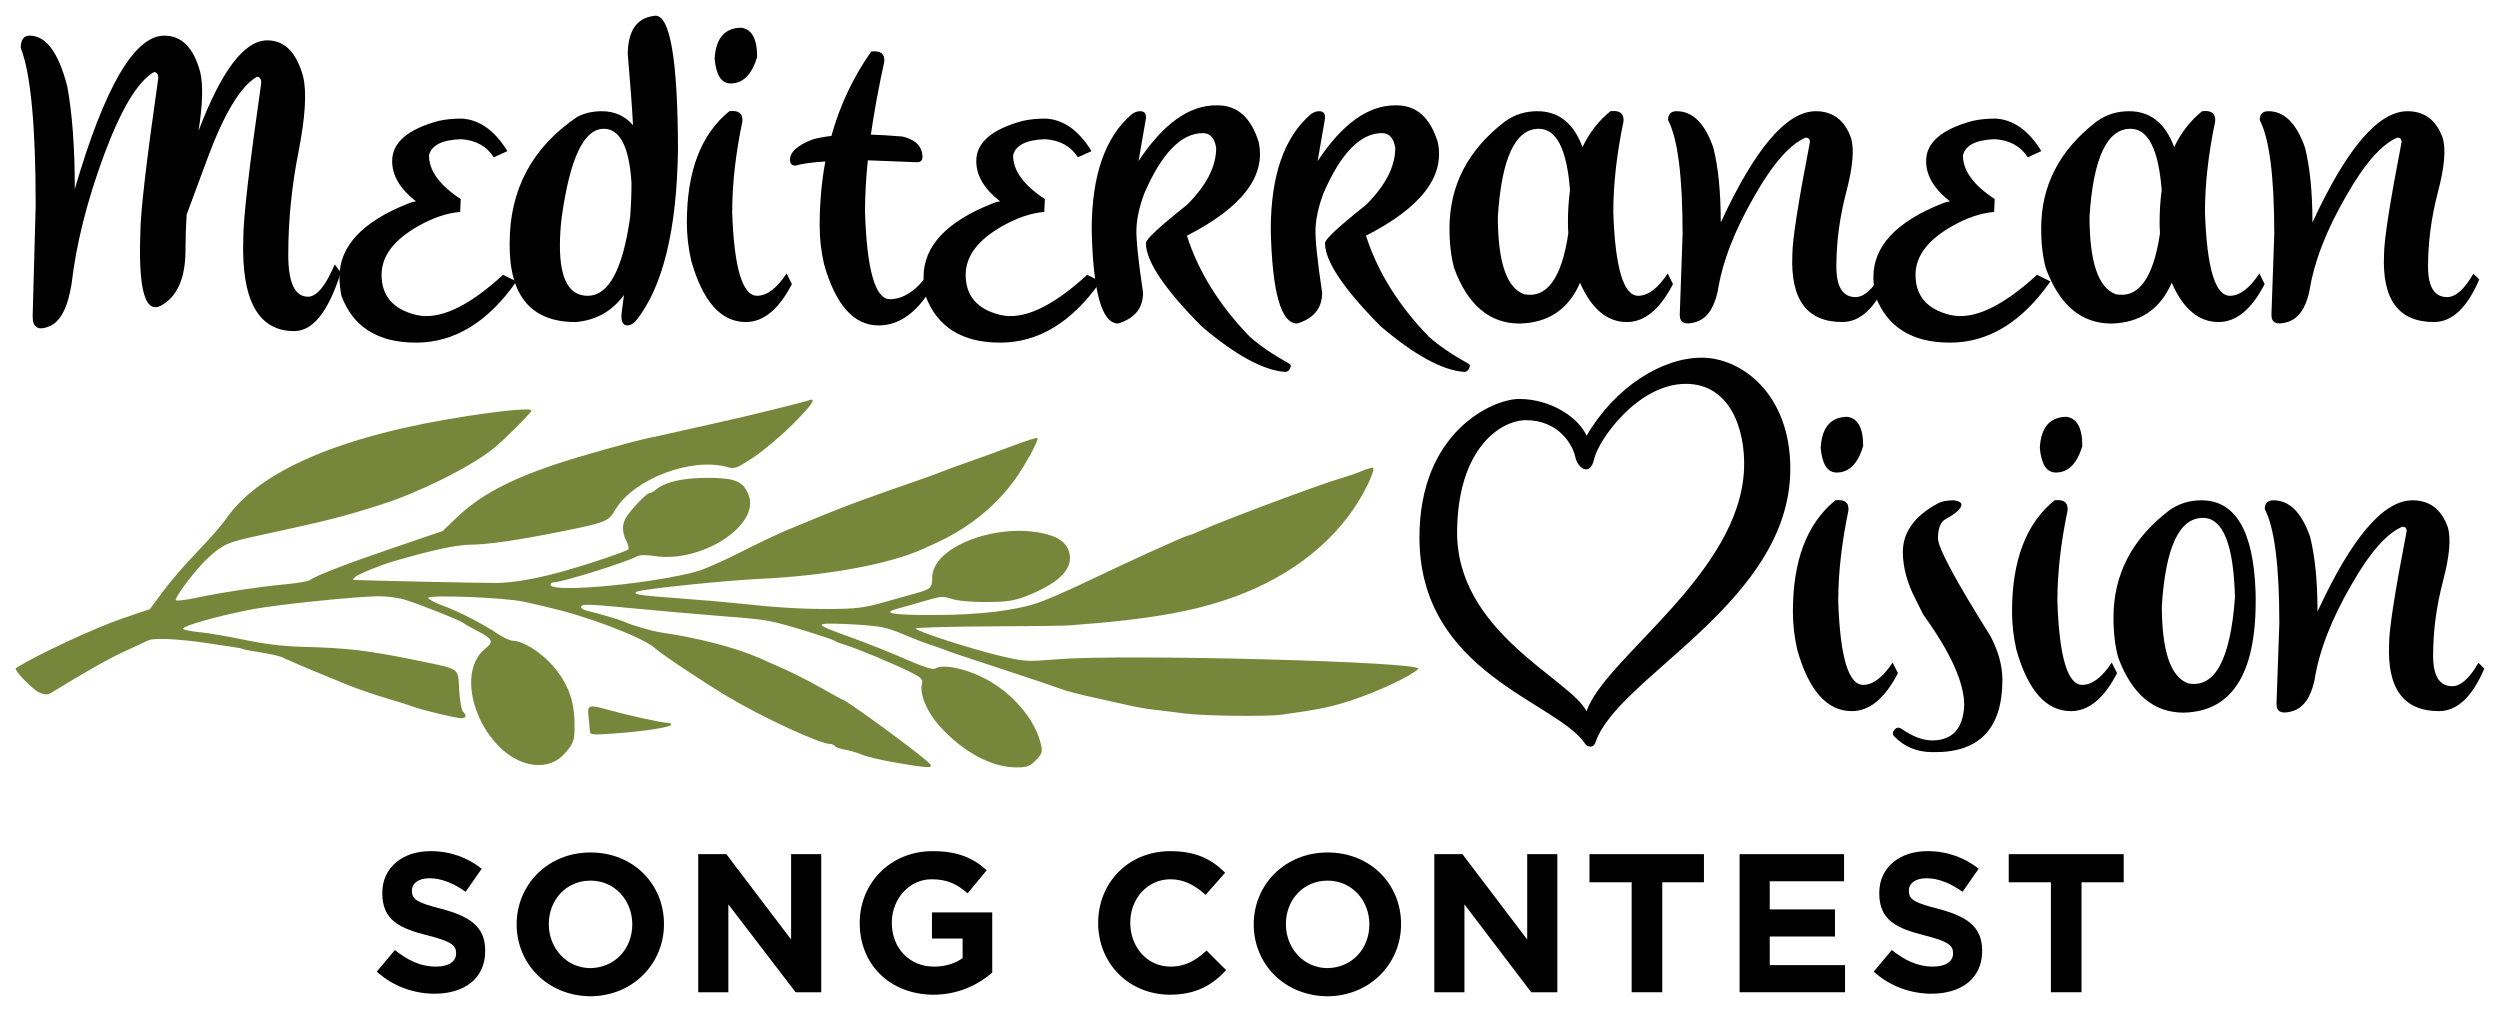
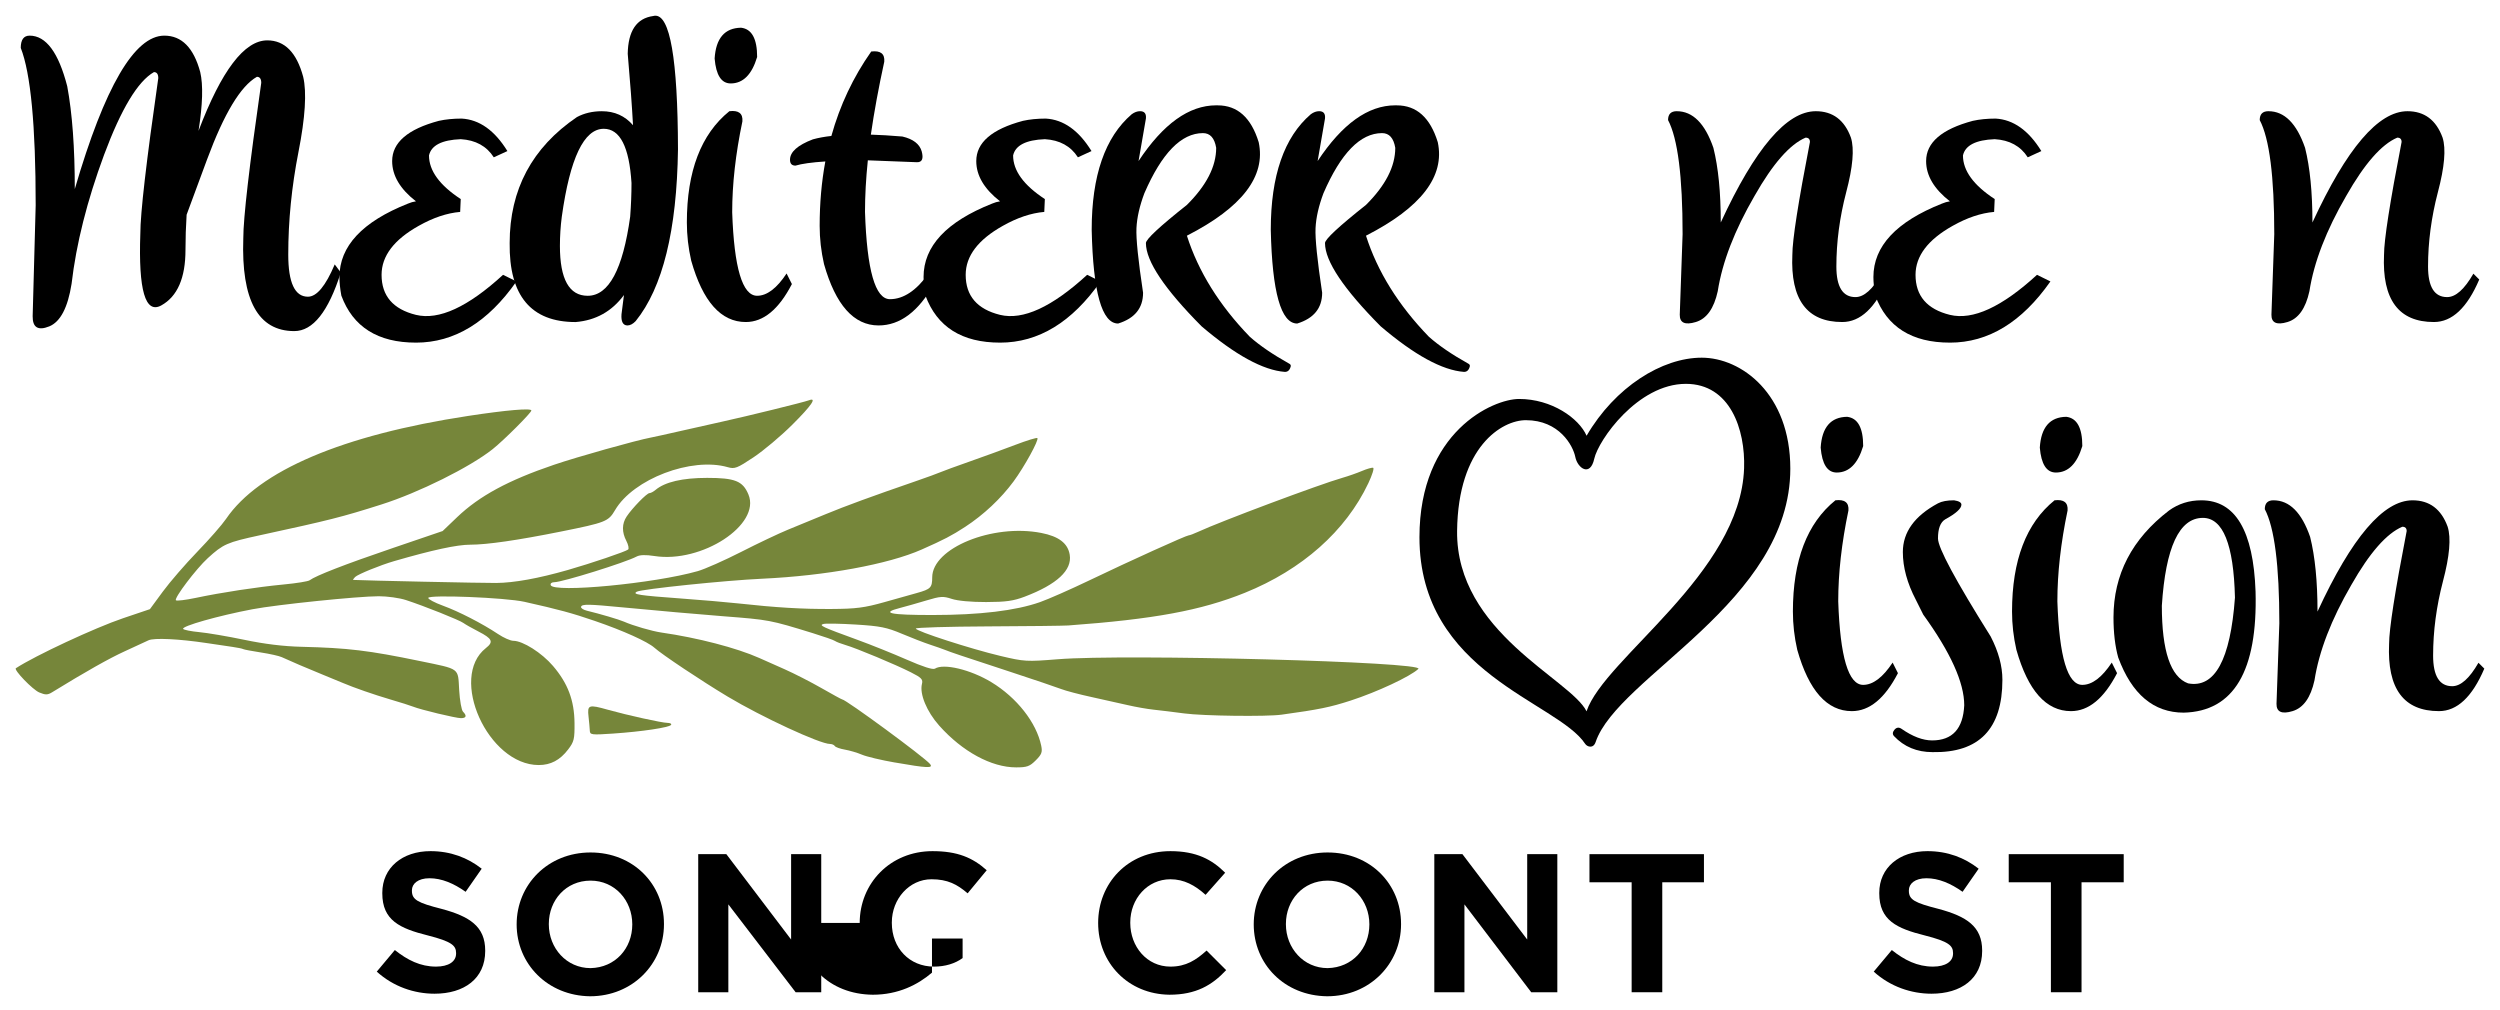
<svg xmlns="http://www.w3.org/2000/svg" xmlns:ns1="http://www.inkscape.org/namespaces/inkscape" xmlns:ns2="http://sodipodi.sourceforge.net/DTD/sodipodi-0.dtd" xmlns:ns3="http://www.openswatchbook.org/uri/2009/osb" width="1593.903" height="644.197" viewBox="0 0 421.72 170.444" version="1.1" id="svg8" ns1:version="0.92.3 (2405546, 2018-03-11)" ns2:docname="MSC new logo.svg">
  <defs id="defs2">
    <linearGradient id="linearGradient2422" ns3:paint="solid">
      <stop style="stop-color:#d4ffb8;stop-opacity:1;" offset="0" id="stop2420" />
    </linearGradient>
    <ns1:path-effect effect="spiro" id="path-effect4161" is_visible="true" />
  </defs>
  <ns2:namedview id="base" pagecolor="#ffffff" bordercolor="#666666" borderopacity="1.0" ns1:pageopacity="0.0" ns1:pageshadow="2" ns1:zoom="0.5" ns1:cx="727.85747" ns1:cy="536.39284" ns1:document-units="px" ns1:current-layer="layer1" showgrid="false" ns1:snap-text-baseline="true" fit-margin-top="10" fit-margin-left="10" fit-margin-right="10" fit-margin-bottom="10" showguides="false" ns1:window-width="1920" ns1:window-height="1001" ns1:window-x="-9" ns1:window-y="-9" ns1:window-maximized="1" units="px" ns1:snap-bbox="false" ns1:object-paths="false" ns1:snap-nodes="true" ns1:object-nodes="false" ns1:snap-global="true" ns1:snap-others="false" />
  <g ns1:label="Layer 1" ns1:groupmode="layer" id="layer1" transform="translate(386.995,-165.897)">
    <flowRoot xml:space="preserve" id="flowRoot43" style="font-style:normal;font-variant:normal;font-weight:normal;font-stretch:normal;font-size:96px;line-height:1.25;font-family:'Colonna MT';-inkscape-font-specification:'Colonna MT, Normal';font-variant-ligatures:normal;font-variant-caps:normal;font-variant-numeric:normal;font-feature-settings:normal;text-align:start;letter-spacing:0px;word-spacing:0px;writing-mode:lr-tb;text-anchor:start;fill:#000000;fill-opacity:1;stroke:none" transform="matrix(0.265,0,0,0.265,-311.849,-21.993)">
      <flowRegion id="flowRegion45" style="font-style:normal;font-variant:normal;font-weight:normal;font-stretch:normal;font-size:96px;font-family:'Colonna MT';-inkscape-font-specification:'Colonna MT, Normal';font-variant-ligatures:normal;font-variant-caps:normal;font-variant-numeric:normal;font-feature-settings:normal;text-align:start;writing-mode:lr-tb;text-anchor:start">
        <rect id="rect47" width="547.503" height="86.873" x="248.498" y="302.447" style="font-style:normal;font-variant:normal;font-weight:normal;font-stretch:normal;font-size:96px;font-family:'Colonna MT';-inkscape-font-specification:'Colonna MT, Normal';font-variant-ligatures:normal;font-variant-caps:normal;font-variant-numeric:normal;font-feature-settings:normal;text-align:start;writing-mode:lr-tb;text-anchor:start" />
      </flowRegion>
      <flowPara id="flowPara55">Song Contest</flowPara>
    </flowRoot>
    <flowRoot xml:space="preserve" id="flowRoot57" style="font-style:normal;font-weight:normal;font-size:40px;line-height:1.25;font-family:sans-serif;letter-spacing:0px;word-spacing:0px;fill:#000000;fill-opacity:1;stroke:none" transform="matrix(0.265,0,0,0.265,-311.849,-21.993)">
      <flowRegion id="flowRegion59">
        <rect id="rect61" width="56.786" height="57.857" x="388.214" y="348.786" />
      </flowRegion>
      <flowPara id="flowPara63" />
    </flowRoot>
    <g id="g2065">
      <g style="fill:#000000;fill-opacity:1" transform="translate(0,1.679)" id="g1357">
        <path id="XMLID_29_" d="m -323.438,328.12 3.049,-3.641 c 2.117,1.694 4.319,2.795 6.944,2.795 2.117,0 3.387,-0.846 3.387,-2.202 v -0.085 c 0,-1.27 -0.762,-1.948 -4.742,-2.964 -4.742,-1.186 -7.706,-2.54 -7.706,-7.113 v -0.085 c 0,-4.234 3.387,-7.029 8.129,-7.029 3.387,0 6.266,1.101 8.638,2.964 l -2.71,3.895 c -2.032,-1.44 -4.065,-2.286 -6.097,-2.286 -1.948,0 -2.964,0.931 -2.964,2.032 v 0.085 c 0,1.524 1.016,2.032 4.996,3.049 4.742,1.27 7.367,2.964 7.367,7.028 v 0.085 c 0,4.657 -3.557,7.198 -8.553,7.198 -3.387,0 -6.944,-1.186 -9.738,-3.726" ns1:connector-curvature="0" style="fill:#000000;fill-opacity:1;stroke-width:2.5" />
        <path ns1:connector-curvature="0" style="fill:#000000;fill-opacity:1;stroke-width:9.447" d="m 375.92,537.312 c -27.205,0 -47.049,20.483 -47.049,45.768 v 0.002 c 0,25.285 19.844,45.446 46.729,45.768 27.205,0 47.047,-20.803 47.047,-45.768 v -0.322 c 0,-25.285 -19.522,-45.447 -46.727,-45.447 z m 0,17.924 c 15.363,0 26.564,12.484 26.564,27.846 v 0.002 c 0,15.363 -10.882,27.522 -26.564,27.844 -15.363,0 -26.564,-12.8 -26.564,-27.844 v -0.322 c 0,-15.043 10.882,-27.525 26.564,-27.525 z" transform="matrix(0.265,0,0,0.265,-386.995,165.632)" id="path1234" />
        <polygon style="fill:#000000;fill-opacity:1" id="XMLID_26_" points="152.6,468.3 152.6,485.8 146.6,485.8 146.6,458.3 152.2,458.3 165.1,475.3 165.1,458.3 171.1,458.3 171.1,485.8 166,485.8 " transform="matrix(0.847,0,0,0.847,-393.384,-79.875)" />
-         <path id="XMLID_25_" d="m -241.974,319.906 v 0 c 0,-6.69 5.166,-12.109 12.279,-12.109 4.234,0 6.774,1.101 9.146,3.218 l -3.218,3.895 c -1.778,-1.524 -3.387,-2.371 -6.097,-2.371 -3.726,0 -6.69,3.303 -6.69,7.283 v 0.085 c 0,4.234 2.964,7.367 7.113,7.367 1.863,0 3.557,-0.508 4.827,-1.44 v -3.302 h -5.166 v -4.404 h 10.162 v 10.162 c -2.371,2.032 -5.674,3.726 -9.992,3.726 -7.367,-0.085 -12.363,-5.165 -12.363,-12.109" ns1:connector-curvature="0" style="fill:#000000;fill-opacity:1;stroke-width:2.5" />
+         <path id="XMLID_25_" d="m -241.974,319.906 v 0 c 0,-6.69 5.166,-12.109 12.279,-12.109 4.234,0 6.774,1.101 9.146,3.218 l -3.218,3.895 c -1.778,-1.524 -3.387,-2.371 -6.097,-2.371 -3.726,0 -6.69,3.303 -6.69,7.283 v 0.085 c 0,4.234 2.964,7.367 7.113,7.367 1.863,0 3.557,-0.508 4.827,-1.44 v -3.302 h -5.166 v -4.404 v 10.162 c -2.371,2.032 -5.674,3.726 -9.992,3.726 -7.367,-0.085 -12.363,-5.165 -12.363,-12.109" ns1:connector-curvature="0" style="fill:#000000;fill-opacity:1;stroke-width:2.5" />
        <path id="XMLID_24_" d="m -201.75,319.906 v 0 c 0,-6.69 4.996,-12.109 12.194,-12.109 4.403,0 7.029,1.44 9.23,3.641 l -3.303,3.726 c -1.778,-1.609 -3.641,-2.625 -5.928,-2.625 -3.895,0 -6.775,3.303 -6.775,7.283 v 0.085 c 0,3.98 2.795,7.367 6.775,7.367 2.625,0 4.319,-1.101 6.097,-2.71 l 3.303,3.303 c -2.371,2.54 -5.081,4.149 -9.569,4.149 -6.944,-0.085 -12.025,-5.335 -12.025,-12.109" ns1:connector-curvature="0" style="fill:#000000;fill-opacity:1;stroke-width:2.5" />
        <path ns1:connector-curvature="0" style="fill:#000000;fill-opacity:1;stroke-width:9.447" d="m 845.121,537.312 c -27.205,0 -47.049,20.483 -47.049,45.768 v 0.002 c 0,25.285 19.524,45.446 46.729,45.768 27.204,0 47.047,-20.803 47.047,-45.768 v -0.322 c 0,-25.285 -19.522,-45.447 -46.727,-45.447 z m 0,17.924 c 15.362,0 26.564,12.484 26.564,27.846 v 0.002 c 0,15.363 -10.882,27.522 -26.564,27.844 -15.363,0 -26.564,-12.8 -26.564,-27.844 v -0.322 c 0,-15.043 10.881,-27.525 26.564,-27.525 z" transform="matrix(0.265,0,0,0.265,-386.995,165.632)" id="path1229" />
        <polygon style="fill:#000000;fill-opacity:1" id="XMLID_21_" points="299.2,468.3 299.2,485.8 293.2,485.8 293.2,458.3 298.8,458.3 311.7,475.3 311.7,458.3 317.7,458.3 317.7,485.8 312.5,485.8 " transform="matrix(0.847,0,0,0.847,-393.384,-79.875)" />
        <polygon style="fill:#000000;fill-opacity:1" id="XMLID_20_" points="324.1,463.9 324.1,458.3 346.9,458.3 346.9,463.9 338.6,463.9 338.6,485.8 332.5,485.8 332.5,463.9 " transform="matrix(0.847,0,0,0.847,-393.384,-79.875)" />
-         <polygon style="fill:#000000;fill-opacity:1" id="XMLID_19_" points="374.8,458.3 374.8,463.7 360,463.7 360,469.3 373,469.3 373,474.7 360,474.7 360,480.4 375,480.4 375,485.8 354,485.8 354,458.3 " transform="matrix(0.847,0,0,0.847,-393.384,-79.875)" />
        <path id="XMLID_18_" d="m -70.918,328.12 3.049,-3.641 c 2.117,1.694 4.319,2.795 6.944,2.795 2.117,0 3.387,-0.846 3.387,-2.202 v -0.085 c 0,-1.27 -0.762,-1.948 -4.742,-2.964 -4.742,-1.186 -7.706,-2.54 -7.706,-7.113 v -0.085 c 0,-4.234 3.387,-7.029 8.129,-7.029 3.387,0 6.266,1.101 8.637,2.964 l -2.71,3.895 c -2.032,-1.44 -4.065,-2.286 -6.097,-2.286 -1.948,0 -2.964,0.931 -2.964,2.032 v 0.085 c 0,1.524 1.016,2.032 4.996,3.049 4.742,1.27 7.367,2.964 7.367,7.028 v 0.085 c 0,4.657 -3.557,7.198 -8.553,7.198 -3.387,0 -6.944,-1.186 -9.738,-3.726" ns1:connector-curvature="0" style="fill:#000000;fill-opacity:1;stroke-width:2.5" />
        <polygon style="fill:#000000;fill-opacity:1" id="XMLID_17_" points="407.6,463.9 407.6,458.3 430.5,458.3 430.5,463.9 422.1,463.9 422.1,485.8 416,485.8 416,463.9 " transform="matrix(0.847,0,0,0.847,-393.384,-79.875)" />
      </g>
      <g transform="translate(4.587,208.913)" style="fill:#758539;fill-opacity:1" id="g6594">
        <path style="opacity:0.99;fill:#758539;fill-opacity:1;fill-rule:evenodd;stroke:#00f9ff;stroke-width:0;stroke-miterlimit:4;stroke-dasharray:none;stroke-dashoffset:0;stroke-opacity:1" d="m -240.649,85.607 c -2.284,-0.398 -4.775,-0.992 -5.536,-1.319 -0.761,-0.327 -2.053,-0.71 -2.871,-0.85 -0.818,-0.14 -1.585,-0.413 -1.704,-0.606 -0.119,-0.193 -0.487,-0.351 -0.818,-0.351 -1.692,0 -11.539,-4.561 -17.266,-7.997 -4.414,-2.648 -11.088,-7.099 -12.338,-8.228 -1.13,-1.02 -5.275,-2.888 -10.026,-4.518 -3.894,-1.336 -6.075,-1.928 -11.922,-3.238 -3.174,-0.711 -16.214,-1.234 -16.214,-0.651 0,0.221 1.109,0.806 2.463,1.3 2.703,0.986 6.674,3.029 9.321,4.795 0.935,0.624 2.089,1.135 2.565,1.135 1.605,0 4.807,2.029 6.701,4.247 2.51,2.939 3.589,5.806 3.626,9.632 0.026,2.701 -0.082,3.149 -1.074,4.449 -1.375,1.803 -2.938,2.631 -4.964,2.631 -8.548,0 -15.22,-14.77 -8.913,-19.731 1.335,-1.05 1.089,-1.592 -1.279,-2.807 -1.057,-0.542 -2.188,-1.184 -2.515,-1.426 -0.656,-0.487 -6.597,-2.858 -9.689,-3.867 -1.087,-0.355 -3.15,-0.645 -4.584,-0.644 -3.534,0.003 -17.17,1.407 -21.319,2.196 -5.769,1.097 -11.967,2.855 -11.684,3.314 0.105,0.169 1.332,0.414 2.728,0.545 1.396,0.13 4.827,0.716 7.625,1.301 3.4,0.711 6.595,1.101 9.635,1.173 7.771,0.187 11.338,0.616 19.97,2.405 6.84,1.417 6.386,1.083 6.605,4.868 0.102,1.766 0.393,3.418 0.646,3.671 0.686,0.686 0.558,1.093 -0.341,1.093 -0.874,0 -6.822,-1.43 -8.096,-1.947 -0.435,-0.176 -2.126,-0.712 -3.757,-1.189 -2.763,-0.809 -6.259,-2.024 -8.107,-2.816 -0.435,-0.187 -1.948,-0.81 -3.361,-1.386 -2.621,-1.068 -5.499,-2.298 -6.92,-2.957 -0.435,-0.202 -2.022,-0.556 -3.528,-0.788 -1.505,-0.231 -2.844,-0.487 -2.974,-0.567 -0.131,-0.081 -0.946,-0.249 -1.811,-0.373 -0.865,-0.124 -2.819,-0.414 -4.342,-0.643 -4.694,-0.707 -8.901,-0.906 -9.819,-0.465 -0.472,0.227 -2.282,1.063 -4.022,1.858 -2.628,1.201 -6.576,3.429 -12.22,6.897 -0.774,0.475 -1.119,0.482 -2.179,0.043 -1.108,-0.459 -4.354,-3.823 -3.946,-4.091 3.217,-2.11 13.354,-6.836 18.104,-8.441 l 4.504,-1.521 2.181,-2.966 c 1.2,-1.631 3.817,-4.656 5.817,-6.723 2,-2.066 4.181,-4.558 4.846,-5.536 5.54,-8.144 19.621,-14.135 40.827,-17.37 6.47,-0.987 10.677,-1.348 10.677,-0.917 0,0.383 -4.65,5.026 -6.525,6.516 -3.83,3.043 -12.457,7.334 -18.784,9.342 -6.703,2.127 -8.634,2.616 -20.496,5.19 -5.542,1.203 -6.174,1.481 -8.784,3.865 -1.965,1.795 -5.717,6.756 -5.371,7.101 0.137,0.137 1.627,-0.042 3.312,-0.397 4.406,-0.929 10.373,-1.839 14.882,-2.27 2.15,-0.205 4.107,-0.521 4.35,-0.702 1.055,-0.785 5.993,-2.702 13.922,-5.404 l 8.523,-2.905 2.444,-2.338 c 3.736,-3.574 8.625,-6.22 16.331,-8.838 3.965,-1.347 13.863,-4.128 16.365,-4.598 0.544,-0.102 2.768,-0.593 4.943,-1.092 2.175,-0.498 5.378,-1.217 7.118,-1.598 4.128,-0.903 13.756,-3.274 14.581,-3.591 1.435,-0.551 0.472,0.864 -2.816,4.137 -1.903,1.894 -4.837,4.359 -6.519,5.478 -2.786,1.853 -3.174,2.001 -4.347,1.665 -6.113,-1.753 -15.929,1.986 -19.009,7.241 -1.13,1.928 -1.563,2.099 -9.176,3.628 -7.28,1.462 -12.432,2.207 -15.254,2.207 -2.235,0 -6.317,0.881 -12.824,2.767 -2.351,0.681 -6.137,2.224 -6.603,2.689 -0.262,0.262 -0.395,0.48 -0.298,0.486 1.819,0.104 21.961,0.535 24.103,0.515 3.025,-0.027 7.11,-0.767 12.061,-2.184 3.966,-1.135 9.833,-3.125 10.194,-3.459 0.169,-0.156 0.037,-0.804 -0.294,-1.439 -0.782,-1.5 -0.767,-2.914 0.045,-4.132 0.958,-1.437 3.403,-3.944 3.846,-3.944 0.211,0 0.664,-0.237 1.007,-0.526 1.606,-1.354 4.556,-2.044 8.731,-2.044 4.694,0 6.011,0.53 6.96,2.802 2.128,5.094 -7.869,11.633 -15.868,10.378 -1.466,-0.23 -2.457,-0.2 -2.999,0.09 -1.87,1.001 -12.541,4.327 -13.882,4.327 -0.443,0 -0.702,0.211 -0.607,0.494 0.453,1.348 17.52,-0.278 24.813,-2.364 1.196,-0.342 4.488,-1.801 7.316,-3.242 2.827,-1.441 6.387,-3.13 7.909,-3.753 1.522,-0.623 4.37,-1.794 6.327,-2.603 3.384,-1.398 7.746,-2.996 15.225,-5.575 1.849,-0.638 3.717,-1.318 4.152,-1.513 0.435,-0.194 2.659,-1.007 4.943,-1.807 2.284,-0.799 5.74,-2.06 7.681,-2.802 1.941,-0.742 3.619,-1.258 3.73,-1.147 0.3,0.3 -2.183,4.822 -4.013,7.307 -2.136,2.9 -5.057,5.641 -8.189,7.684 -2.236,1.458 -3.577,2.157 -7.316,3.81 -5.645,2.496 -16.189,4.426 -26.891,4.922 -6.23,0.289 -20.336,1.747 -21.151,2.187 -0.842,0.454 0.3,0.63 7.508,1.156 3.371,0.246 7.642,0.613 9.491,0.815 6.509,0.713 10.925,0.978 15.818,0.948 4.164,-0.025 5.567,-0.205 8.898,-1.144 2.175,-0.613 4.666,-1.313 5.536,-1.555 2.308,-0.643 2.57,-0.911 2.57,-2.632 0,-4.942 10.183,-9.094 18.389,-7.498 2.967,0.577 4.495,1.748 4.809,3.685 0.422,2.601 -2.139,4.988 -7.577,7.06 -1.914,0.729 -3.175,0.906 -6.525,0.916 -2.491,0.007 -4.806,-0.205 -5.785,-0.53 -1.468,-0.487 -1.907,-0.459 -4.35,0.277 -1.494,0.45 -3.473,1.012 -4.397,1.249 -3.313,0.849 -1.743,1.191 5.463,1.191 7.981,0 14.062,-0.729 18.166,-2.179 1.414,-0.499 5.151,-2.147 8.305,-3.661 6.831,-3.28 16.38,-7.605 16.791,-7.605 0.161,0 0.853,-0.26 1.538,-0.578 3.805,-1.764 20.539,-8.027 24.38,-9.125 0.979,-0.28 2.463,-0.801 3.299,-1.158 0.836,-0.357 1.681,-0.595 1.878,-0.53 0.197,0.066 -0.17,1.236 -0.816,2.601 -3.814,8.064 -11.165,14.587 -20.841,18.492 -7.38,2.979 -15.351,4.452 -29.789,5.506 -0.761,0.056 -6.856,0.126 -13.544,0.157 -6.688,0.031 -12.16,0.195 -12.16,0.364 0,0.432 9.251,3.427 14.274,4.62 4.039,0.96 4.388,0.98 9.689,0.557 11.507,-0.918 62.065,0.437 60.808,1.63 -1.334,1.266 -6.923,3.881 -11.414,5.34 -3.463,1.125 -5.337,1.508 -11.666,2.381 -2.56,0.353 -13.219,0.217 -16.411,-0.21 -1.74,-0.233 -4.053,-0.516 -5.141,-0.63 -1.087,-0.114 -3.045,-0.457 -4.35,-0.762 -1.305,-0.305 -4.063,-0.921 -6.13,-1.369 -2.066,-0.448 -4.38,-1.058 -5.141,-1.355 -0.761,-0.297 -4.676,-1.62 -8.7,-2.941 -8.58,-2.815 -9.817,-3.231 -10.875,-3.654 -0.435,-0.174 -1.592,-0.579 -2.57,-0.901 -0.979,-0.322 -3.114,-1.148 -4.745,-1.836 -2.53,-1.068 -3.664,-1.295 -7.711,-1.543 -2.61,-0.16 -5.07,-0.208 -5.467,-0.107 -0.881,0.224 -0.31,0.493 5.665,2.667 2.284,0.831 6.048,2.344 8.366,3.362 2.726,1.198 4.401,1.732 4.745,1.514 1.467,-0.93 5.993,0.153 9.502,2.273 4.3,2.598 7.62,6.824 8.425,10.724 0.224,1.088 0.083,1.466 -0.922,2.472 -1.025,1.025 -1.477,1.187 -3.318,1.187 -4.157,0 -9.063,-2.665 -12.965,-7.043 -2.099,-2.355 -3.338,-5.34 -2.916,-7.023 0.197,-0.785 -0.058,-1.056 -1.857,-1.968 -2.605,-1.32 -9.192,-4.068 -11.037,-4.605 -0.761,-0.221 -1.562,-0.531 -1.78,-0.689 -0.217,-0.158 -1.908,-0.752 -3.757,-1.321 -7.229,-2.226 -7.326,-2.244 -15.027,-2.841 -4.019,-0.312 -11.605,-0.98 -16.807,-1.481 -6.07,-0.584 -7.092,-0.601 -7.237,-0.117 -0.066,0.217 0.379,0.515 0.989,0.661 2.151,0.517 5.468,1.495 6.249,1.844 1.497,0.668 4.748,1.614 6.327,1.84 6.072,0.871 12.68,2.589 16.489,4.287 0.718,0.32 2.641,1.175 4.272,1.898 1.631,0.724 4.448,2.165 6.26,3.203 1.812,1.038 3.366,1.887 3.455,1.887 0.614,0 13.856,9.733 14.816,10.889 0.629,0.758 -0.418,0.714 -5.944,-0.25 z" id="path6483" ns1:connector-curvature="0" />
        <path style="opacity:0.99;fill:#758539;fill-opacity:1;fill-rule:evenodd;stroke:#00f9ff;stroke-width:0;stroke-miterlimit:4;stroke-dasharray:none;stroke-dashoffset:0;stroke-opacity:1" d="m -292.088,80.254 c -0.017,-0.406 -0.115,-1.495 -0.218,-2.42 -0.217,-1.95 0.029,-2.036 3.241,-1.131 3.233,0.911 9.158,2.219 10.054,2.219 0.462,0 0.746,0.153 0.631,0.339 -0.273,0.441 -4.948,1.141 -9.822,1.471 -3.588,0.243 -3.858,0.21 -3.886,-0.478 z" id="path6485" ns1:connector-curvature="0" />
      </g>
      <path style="fill:#000000;fill-opacity:1;stroke-width:0.265" id="path6489-5" d="m -141.2,255.463 c 0.159,-14.232 7.566,-18.687 11.599,-18.687 5.633,0 7.959,4.3 8.34,6.204 0.38,1.902 2.512,3.424 3.197,0.303 0.686,-3.12 7.312,-12.636 15.457,-12.636 7.459,0 10.043,7.692 9.819,14.235 -0.61,17.811 -23.555,32.026 -26.576,41.002 -2.689,-5.436 -22.026,-13.295 -21.836,-30.422 z M -99.942,226.234 c -6.698,0 -14.62,4.947 -19.415,13.169 -1.294,-2.969 -5.904,-6.205 -11.383,-6.205 -4.416,0 -16.81,5.519 -16.81,23.33 0,22.987 23.257,27.708 27.959,34.853 0.323,0.491 1.364,0.863 1.761,-0.311 3.752,-11.071 32.841,-23.581 32.841,-46.111 -2.6e-4,-12.635 -8.254,-18.725 -14.952,-18.725 z" ns1:connector-curvature="0" />
      <path ns1:connector-curvature="0" id="path2467" d="m -75.408,236.208 q 2.709,0.319 2.709,4.939 -1.338,4.461 -4.461,4.461 -2.358,0 -2.709,-4.206 0.319,-5.131 4.461,-5.194 z" style="font-style:normal;font-variant:normal;font-weight:normal;font-stretch:normal;font-size:65.264px;line-height:0;font-family:'Eurovision Choir 2017';-inkscape-font-specification:'Eurovision Choir 2017, Normal';font-variant-ligatures:normal;font-variant-caps:normal;font-variant-numeric:normal;font-feature-settings:normal;text-align:center;letter-spacing:0px;word-spacing:0px;writing-mode:lr-tb;text-anchor:middle;fill:#000000;fill-opacity:1;stroke:none;stroke-width:0.265" />
      <path ns1:connector-curvature="0" id="path2440" d="m -66.836,279.451 q -3.314,6.405 -7.776,6.405 -6.278,0 -9.21,-10.357 -0.733,-3.219 -0.733,-6.437 0,-12.97 7.17,-18.77 2.358,-0.287 2.199,1.721 -1.721,8.222 -1.721,15.328 0.478,14.085 4.206,14.085 2.486,0 4.971,-3.76 z" style="font-style:normal;font-variant:normal;font-weight:normal;font-stretch:normal;font-size:65.264px;line-height:0;font-family:'Eurovision Choir 2017';-inkscape-font-specification:'Eurovision Choir 2017, Normal';font-variant-ligatures:normal;font-variant-caps:normal;font-variant-numeric:normal;font-feature-settings:normal;text-align:center;letter-spacing:0px;word-spacing:0px;writing-mode:lr-tb;text-anchor:middle;fill:#000000;fill-opacity:1;stroke:none;stroke-width:0.265" />
      <path d="m -63.808,267.087 q -2.199,-4.206 -2.199,-8.062 0,-5.035 5.927,-8.222 0.956,-0.51 2.709,-0.51 1.243,0.191 1.243,0.733 0,0.988 -2.741,2.486 -1.211,0.733 -1.211,3.219 0,2.358 8.891,16.539 1.976,3.824 1.976,7.298 0,12.428 -11.791,12.205 -3.952,0 -6.501,-2.709 -0.414,-0.478 0.096,-1.083 0.51,-0.574 1.147,-0.159 2.836,1.976 5.194,1.976 5.131,0 5.417,-5.927 0,-5.736 -6.915,-15.296 z" style="font-style:normal;font-variant:normal;font-weight:normal;font-stretch:normal;font-size:65.264px;line-height:0;font-family:'Eurovision Choir 2017';-inkscape-font-specification:'Eurovision Choir 2017, Normal';font-variant-ligatures:normal;font-variant-caps:normal;font-variant-numeric:normal;font-feature-settings:normal;text-align:center;letter-spacing:0px;word-spacing:0px;writing-mode:lr-tb;text-anchor:middle;fill:#000000;fill-opacity:1;stroke:none;stroke-width:0.265" id="path2442" ns1:connector-curvature="0" />
      <path ns1:connector-curvature="0" id="path2463" d="m -38.442,236.208 q 2.709,0.319 2.709,4.939 -1.338,4.461 -4.461,4.461 -2.358,0 -2.709,-4.206 0.319,-5.131 4.461,-5.194 z" style="font-style:normal;font-variant:normal;font-weight:normal;font-stretch:normal;font-size:65.264px;line-height:0;font-family:'Eurovision Choir 2017';-inkscape-font-specification:'Eurovision Choir 2017, Normal';font-variant-ligatures:normal;font-variant-caps:normal;font-variant-numeric:normal;font-feature-settings:normal;text-align:center;letter-spacing:0px;word-spacing:0px;writing-mode:lr-tb;text-anchor:middle;fill:#000000;fill-opacity:1;stroke:none;stroke-width:0.265" />
      <path ns1:connector-curvature="0" id="path2444" d="m -29.87,279.451 q -3.314,6.405 -7.776,6.405 -6.278,0 -9.21,-10.357 -0.733,-3.219 -0.733,-6.437 0,-12.97 7.17,-18.77 2.358,-0.287 2.199,1.721 -1.721,8.222 -1.721,15.328 0.478,14.085 4.206,14.085 2.486,0 4.971,-3.76 z" style="font-style:normal;font-variant:normal;font-weight:normal;font-stretch:normal;font-size:65.264px;line-height:0;font-family:'Eurovision Choir 2017';-inkscape-font-specification:'Eurovision Choir 2017, Normal';font-variant-ligatures:normal;font-variant-caps:normal;font-variant-numeric:normal;font-feature-settings:normal;text-align:center;letter-spacing:0px;word-spacing:0px;writing-mode:lr-tb;text-anchor:middle;fill:#000000;fill-opacity:1;stroke:none;stroke-width:0.265" />
      <path ns1:connector-curvature="0" id="path2458" d="m -15.657,250.293 c -2.039,0 -3.856,0.574 -5.449,1.721 -6.246,4.78 -9.369,10.792 -9.369,18.037 0,2.592 0.266,4.844 0.797,6.756 2.294,6.203 5.98,9.305 11.058,9.305 8.434,-0.212 12.471,-7.021 12.11,-20.427 -0.361,-10.261 -3.41,-15.392 -9.146,-15.392 z m 0.255,2.964 c 3.399,0 5.205,4.482 5.417,13.448 -0.765,10.495 -3.399,15.318 -7.903,14.468 -2.953,-1.083 -4.43,-5.449 -4.43,-13.097 0.637,-9.879 2.943,-14.818 6.915,-14.818 z" style="font-style:normal;font-variant:normal;font-weight:normal;font-stretch:normal;font-size:65.264px;line-height:0;font-family:'Eurovision Choir 2017';-inkscape-font-specification:'Eurovision Choir 2017, Normal';font-variant-ligatures:normal;font-variant-caps:normal;font-variant-numeric:normal;font-feature-settings:normal;text-align:center;letter-spacing:0px;word-spacing:0px;writing-mode:lr-tb;text-anchor:middle;fill:#000000;fill-opacity:1;stroke:none;stroke-width:0.265" />
      <path d="m -3.484,250.293 q 4.047,0 6.182,6.182 1.243,4.971 1.243,12.588 8.668,-18.77 16.029,-18.77 4.302,0 5.927,4.461 0.892,2.836 -0.797,9.21 -1.657,6.342 -1.657,12.524 0,5.162 3.219,5.162 2.167,0 4.43,-3.952 l 0.988,0.988 q -3.059,7.17 -7.648,7.17 -8.923,0 -8.413,-11.345 0,-3.728 2.964,-19.025 0,-0.733 -0.733,-0.733 -3.983,1.689 -8.604,9.815 -5.067,8.732 -6.214,16.093 -0.956,4.366 -3.697,5.194 -2.741,0.829 -2.709,-1.243 l 0.478,-13.575 q 0,-14.595 -2.454,-19.248 0,-1.498 1.466,-1.498 z" style="font-style:normal;font-variant:normal;font-weight:normal;font-stretch:normal;font-size:65.264px;line-height:0;font-family:'Eurovision Choir 2017';-inkscape-font-specification:'Eurovision Choir 2017, Normal';font-variant-ligatures:normal;font-variant-caps:normal;font-variant-numeric:normal;font-feature-settings:normal;text-align:center;letter-spacing:0px;word-spacing:0px;writing-mode:lr-tb;text-anchor:middle;fill:#000000;fill-opacity:1;stroke:none;stroke-width:0.265" id="path2448" ns1:connector-curvature="0" />
      <path d="m -355.515,202.12 q -0.191,2.964 -0.191,5.927 0,7.106 -4.079,9.369 -4.047,2.231 -3.537,-12.11 0,-5.131 3.027,-26.227 0,-1.02 -0.733,-1.02 -4.079,2.326 -8.413,13.958 -4.302,11.632 -5.481,21.765 -0.956,6.023 -3.76,7.17 -2.836,1.147 -2.804,-1.721 l 0.51,-18.706 q 0,-20.14 -2.518,-26.545 0,-2.071 1.498,-2.071 4.143,0 6.342,8.54 1.275,6.851 1.275,17.336 7.553,-25.876 15.105,-25.876 4.398,0 6.055,6.15 0.765,3.25 -0.287,9.911 5.8,-15.264 11.6,-15.264 4.398,0 6.055,6.15 0.924,3.92 -0.797,12.683 -1.721,8.763 -1.721,17.304 0,7.106 3.314,7.106 2.231,0 4.525,-5.449 l 1.02,1.37 q -3.123,9.879 -7.839,9.879 -9.146,0 -8.604,-15.647 0,-5.131 3.027,-26.227 0,-1.02 -0.733,-1.02 -4.111,2.326 -8.413,13.958 -2.103,5.672 -3.442,9.305 z" style="font-style:normal;font-variant:normal;font-weight:normal;font-stretch:normal;font-size:65.264px;line-height:0;font-family:'Eurovision Choir 2017';-inkscape-font-specification:'Eurovision Choir 2017, Normal';font-variant-ligatures:normal;font-variant-caps:normal;font-variant-numeric:normal;font-feature-settings:normal;text-align:center;letter-spacing:0px;word-spacing:0px;writing-mode:lr-tb;text-anchor:middle;fill:#000000;fill-opacity:1;stroke:none;stroke-width:0.265" id="path1102" ns1:connector-curvature="0" />
      <path d="m -316.828,223.694 q -9.656,0 -12.588,-7.935 -0.319,-1.753 -0.319,-3.123 0,-7.807 11.568,-12.396 0.669,-0.287 1.338,-0.382 -4.015,-3.123 -4.015,-6.788 0,-4.684 7.871,-6.788 1.721,-0.382 3.856,-0.382 4.493,0.255 7.712,5.481 l -2.294,1.052 q -1.816,-2.836 -5.577,-3.059 -4.78,0.191 -5.354,2.741 0,3.856 5.354,7.361 l -0.096,2.167 q -3.346,0.287 -7.011,2.358 -6.246,3.505 -6.246,8.254 0,5.322 5.8,6.756 5.8,1.402 14.691,-6.756 l 2.263,1.115 q -7.234,10.325 -16.953,10.325 z" style="font-style:normal;font-variant:normal;font-weight:normal;font-stretch:normal;font-size:65.264px;line-height:0;font-family:'Eurovision Choir 2017';-inkscape-font-specification:'Eurovision Choir 2017, Normal';font-variant-ligatures:normal;font-variant-caps:normal;font-variant-numeric:normal;font-feature-settings:normal;text-align:center;letter-spacing:0px;word-spacing:0px;writing-mode:lr-tb;text-anchor:middle;fill:#000000;fill-opacity:1;stroke:none;stroke-width:0.265" id="path1104" ns1:connector-curvature="0" />
      <path ns1:connector-curvature="0" id="path1106" d="m -276.55,168.549 c -0.083,0.008 -0.168,0.024 -0.253,0.048 -2.804,0.382 -4.238,2.507 -4.302,6.373 0.425,4.865 0.723,8.88 0.892,12.046 -1.36,-1.572 -3.112,-2.358 -5.258,-2.358 -1.572,0 -2.974,0.329 -4.206,0.988 -7.563,5.141 -11.345,12.227 -11.345,21.256 -0.106,8.88 3.601,13.321 11.121,13.321 3.399,-0.276 6.119,-1.796 8.158,-4.557 l -0.414,3.25 c -0.085,1.232 0.244,1.859 0.988,1.881 0.467,0 0.935,-0.245 1.402,-0.733 4.568,-5.651 6.947,-15.307 7.139,-28.967 -0.041,-15.271 -1.348,-22.786 -3.922,-22.545 z m -8.602,19.072 c 2.741,0 4.302,3.048 4.684,9.146 0,1.806 -0.074,3.697 -0.223,5.673 -1.232,8.902 -3.622,13.352 -7.17,13.352 -3.123,0 -4.684,-2.804 -4.684,-8.413 0,-1.657 0.106,-3.303 0.319,-4.939 1.381,-9.879 3.739,-14.818 7.074,-14.818 z" style="font-style:normal;font-variant:normal;font-weight:normal;font-stretch:normal;font-size:65.264px;line-height:0;font-family:'Eurovision Choir 2017';-inkscape-font-specification:'Eurovision Choir 2017, Normal';font-variant-ligatures:normal;font-variant-caps:normal;font-variant-numeric:normal;font-feature-settings:normal;text-align:center;letter-spacing:0px;word-spacing:0px;writing-mode:lr-tb;text-anchor:middle;fill:#000000;fill-opacity:1;stroke:none;stroke-width:0.265" />
      <path ns1:connector-curvature="0" id="path1244" d="m -261.984,170.572 q 2.709,0.319 2.709,4.939 -1.338,4.461 -4.461,4.461 -2.358,0 -2.709,-4.206 0.319,-5.131 4.461,-5.194 z" style="font-style:normal;font-variant:normal;font-weight:normal;font-stretch:normal;font-size:65.264px;line-height:0;font-family:'Eurovision Choir 2017';-inkscape-font-specification:'Eurovision Choir 2017, Normal';font-variant-ligatures:normal;font-variant-caps:normal;font-variant-numeric:normal;font-feature-settings:normal;text-align:center;letter-spacing:0px;word-spacing:0px;writing-mode:lr-tb;text-anchor:middle;fill:#000000;fill-opacity:1;stroke:none;stroke-width:0.265" />
      <path ns1:connector-curvature="0" id="path1108" d="m -253.412,213.815 q -3.314,6.405 -7.776,6.405 -6.278,0 -9.21,-10.357 -0.733,-3.219 -0.733,-6.437 0,-12.97 7.17,-18.77 2.358,-0.287 2.199,1.721 -1.721,8.222 -1.721,15.328 0.478,14.085 4.206,14.085 2.486,0 4.971,-3.76 z" style="font-style:normal;font-variant:normal;font-weight:normal;font-stretch:normal;font-size:65.264px;line-height:0;font-family:'Eurovision Choir 2017';-inkscape-font-specification:'Eurovision Choir 2017, Normal';font-variant-ligatures:normal;font-variant-caps:normal;font-variant-numeric:normal;font-feature-settings:normal;text-align:center;letter-spacing:0px;word-spacing:0px;writing-mode:lr-tb;text-anchor:middle;fill:#000000;fill-opacity:1;stroke:none;stroke-width:0.265" />
      <path d="m -240.602,192.942 q -0.478,4.653 -0.478,8.7 0.478,14.723 4.206,14.723 3.442,0 6.565,-4.398 l 0.892,1.785 q -3.952,7.043 -9.369,7.043 -6.278,0 -9.21,-10.357 -0.733,-3.219 -0.733,-6.437 0,-5.704 0.956,-10.867 -3.442,0.223 -5.035,0.701 -0.924,0 -0.924,-0.988 0,-1.976 3.856,-3.442 1.37,-0.382 3.123,-0.574 2.167,-7.776 6.724,-14.245 2.358,-0.287 2.199,1.721 -1.434,6.565 -2.263,12.301 2.294,0.064 5.322,0.319 2.709,0.637 3.25,2.486 0.51,1.88 -0.797,1.848 z" style="font-style:normal;font-variant:normal;font-weight:normal;font-stretch:normal;font-size:65.264px;line-height:0;font-family:'Eurovision Choir 2017';-inkscape-font-specification:'Eurovision Choir 2017, Normal';font-variant-ligatures:normal;font-variant-caps:normal;font-variant-numeric:normal;font-feature-settings:normal;text-align:center;letter-spacing:0px;word-spacing:0px;writing-mode:lr-tb;text-anchor:middle;fill:#000000;fill-opacity:1;stroke:none;stroke-width:0.265" id="path1110" ns1:connector-curvature="0" />
      <path d="m -218.295,223.694 q -9.656,0 -12.588,-7.935 -0.319,-1.753 -0.319,-3.123 0,-7.807 11.568,-12.396 0.669,-0.287 1.338,-0.382 -4.015,-3.123 -4.015,-6.788 0,-4.684 7.871,-6.788 1.721,-0.382 3.856,-0.382 4.493,0.255 7.712,5.481 l -2.294,1.052 q -1.816,-2.836 -5.577,-3.059 -4.78,0.191 -5.354,2.741 0,3.856 5.354,7.361 l -0.096,2.167 q -3.346,0.287 -7.011,2.358 -6.246,3.505 -6.246,8.254 0,5.322 5.8,6.756 5.8,1.402 14.691,-6.756 l 2.263,1.115 q -7.234,10.325 -16.953,10.325 z" style="font-style:normal;font-variant:normal;font-weight:normal;font-stretch:normal;font-size:65.264px;line-height:0;font-family:'Eurovision Choir 2017';-inkscape-font-specification:'Eurovision Choir 2017, Normal';font-variant-ligatures:normal;font-variant-caps:normal;font-variant-numeric:normal;font-feature-settings:normal;text-align:center;letter-spacing:0px;word-spacing:0px;writing-mode:lr-tb;text-anchor:middle;fill:#000000;fill-opacity:1;stroke:none;stroke-width:0.265" id="path1112" ns1:connector-curvature="0" />
      <path d="m -181.839,183.669 h 0.255 q 5.003,0 6.915,6.214 1.848,8.636 -12.11,15.774 2.9,9.082 10.612,17.049 2.518,2.231 6.628,4.525 0.287,0.127 0.287,0.414 -0.223,0.988 -0.988,0.988 -5.513,-0.414 -14.053,-7.68 -9.401,-9.465 -9.401,-14.053 0,-0.956 6.915,-6.437 4.939,-4.908 4.939,-9.624 -0.414,-2.486 -2.231,-2.486 -5.481,0 -9.879,10.134 -1.211,3.219 -1.338,5.895 -0.127,2.645 1.115,10.899 0,3.888 -4.206,5.194 -4.111,0 -4.461,-15.806 0,-13.703 6.756,-19.503 0.701,-0.51 1.402,-0.51 1.115,0 0.988,1.243 l -1.243,7.17 q 6.214,-9.401 13.097,-9.401 z" style="font-style:normal;font-variant:normal;font-weight:normal;font-stretch:normal;font-size:65.264px;line-height:0;font-family:'Eurovision Choir 2017';-inkscape-font-specification:'Eurovision Choir 2017, Normal';font-variant-ligatures:normal;font-variant-caps:normal;font-variant-numeric:normal;font-feature-settings:normal;text-align:center;letter-spacing:0px;word-spacing:0px;writing-mode:lr-tb;text-anchor:middle;fill:#000000;fill-opacity:1;stroke:none;stroke-width:0.265" id="path1114" ns1:connector-curvature="0" />
      <path d="m -151.629,183.669 h 0.255 q 5.003,0 6.915,6.214 1.848,8.636 -12.11,15.774 2.9,9.082 10.612,17.049 2.518,2.231 6.628,4.525 0.287,0.127 0.287,0.414 -0.223,0.988 -0.988,0.988 -5.513,-0.414 -14.053,-7.68 -9.401,-9.465 -9.401,-14.053 0,-0.956 6.915,-6.437 4.939,-4.908 4.939,-9.624 -0.414,-2.486 -2.231,-2.486 -5.481,0 -9.879,10.134 -1.211,3.219 -1.338,5.895 -0.127,2.645 1.115,10.899 0,3.888 -4.206,5.194 -4.111,0 -4.461,-15.806 0,-13.703 6.756,-19.503 0.701,-0.51 1.402,-0.51 1.115,0 0.988,1.243 l -1.243,7.17 q 6.214,-9.401 13.097,-9.401 z" style="font-style:normal;font-variant:normal;font-weight:normal;font-stretch:normal;font-size:65.264px;line-height:0;font-family:'Eurovision Choir 2017';-inkscape-font-specification:'Eurovision Choir 2017, Normal';font-variant-ligatures:normal;font-variant-caps:normal;font-variant-numeric:normal;font-feature-settings:normal;text-align:center;letter-spacing:0px;word-spacing:0px;writing-mode:lr-tb;text-anchor:middle;fill:#000000;fill-opacity:1;stroke:none;stroke-width:0.265" id="path1116" ns1:connector-curvature="0" />
-       <path ns1:connector-curvature="0" id="path1118" d="m -114.782,184.621 c -0.17,0 -0.354,0.012 -0.55,0.036 -1.976,1.593 -3.548,3.611 -4.716,6.054 -1.487,-4.037 -4.026,-6.054 -7.617,-6.054 -2.039,0 -3.856,0.574 -5.449,1.721 -6.246,4.78 -9.369,10.792 -9.369,18.037 0,2.592 0.266,4.844 0.797,6.756 2.294,6.203 5.98,9.305 11.058,9.305 4.844,-0.127 8.233,-2.422 10.166,-6.883 1.933,4.419 4.567,6.629 7.903,6.629 2.974,0 5.566,-2.135 7.776,-6.405 l -0.892,-1.785 c -1.657,2.507 -3.314,3.76 -4.971,3.76 -2.486,0 -3.888,-4.695 -4.206,-14.085 0,-4.738 0.574,-9.847 1.721,-15.328 0.093,-1.171 -0.456,-1.757 -1.648,-1.757 z m -12.628,3 c 2.974,0 4.727,3.452 5.258,10.356 -0.234,1.7 -0.351,3.516 -0.351,5.449 0,0.616 0.022,1.232 0.064,1.848 -1.126,7.563 -3.612,10.984 -7.457,10.261 -2.953,-1.083 -4.43,-5.449 -4.43,-13.097 0.637,-9.879 2.943,-14.818 6.915,-14.818 z" style="font-style:normal;font-variant:normal;font-weight:normal;font-stretch:normal;font-size:65.264px;line-height:0;font-family:'Eurovision Choir 2017';-inkscape-font-specification:'Eurovision Choir 2017, Normal';font-variant-ligatures:normal;font-variant-caps:normal;font-variant-numeric:normal;font-feature-settings:normal;text-align:center;letter-spacing:0px;word-spacing:0px;writing-mode:lr-tb;text-anchor:middle;fill:#000000;fill-opacity:1;stroke:none;stroke-width:0.265" />
      <path d="m -104.147,184.657 q 4.047,0 6.182,6.182 1.243,4.971 1.243,12.588 8.668,-18.77 16.029,-18.77 4.302,0 5.927,4.461 0.892,2.836 -0.797,9.21 -1.657,6.342 -1.657,12.524 0,5.162 3.219,5.162 2.167,0 4.43,-3.952 l 0.988,0.988 q -3.059,7.17 -7.648,7.17 -8.923,0 -8.413,-11.345 0,-3.728 2.964,-19.025 0,-0.733 -0.733,-0.733 -3.983,1.689 -8.604,9.815 -5.067,8.732 -6.214,16.093 -0.956,4.366 -3.697,5.194 -2.741,0.829 -2.709,-1.243 l 0.478,-13.575 q 0,-14.595 -2.454,-19.248 0,-1.498 1.466,-1.498 z" style="font-style:normal;font-variant:normal;font-weight:normal;font-stretch:normal;font-size:65.264px;line-height:0;font-family:'Eurovision Choir 2017';-inkscape-font-specification:'Eurovision Choir 2017, Normal';font-variant-ligatures:normal;font-variant-caps:normal;font-variant-numeric:normal;font-feature-settings:normal;text-align:center;letter-spacing:0px;word-spacing:0px;writing-mode:lr-tb;text-anchor:middle;fill:#000000;fill-opacity:1;stroke:none;stroke-width:0.265" id="path1120" ns1:connector-curvature="0" />
      <path d="m -58.067,223.694 q -9.656,0 -12.588,-7.935 -0.319,-1.753 -0.319,-3.123 0,-7.807 11.568,-12.396 0.669,-0.287 1.338,-0.382 -4.015,-3.123 -4.015,-6.788 0,-4.684 7.871,-6.788 1.721,-0.382 3.856,-0.382 4.493,0.255 7.712,5.481 l -2.294,1.052 q -1.816,-2.836 -5.577,-3.059 -4.78,0.191 -5.354,2.741 0,3.856 5.354,7.361 l -0.096,2.167 q -3.346,0.287 -7.011,2.358 -6.246,3.505 -6.246,8.254 0,5.322 5.8,6.756 5.8,1.402 14.691,-6.756 l 2.263,1.115 q -7.234,10.325 -16.953,10.325 z" style="font-style:normal;font-variant:normal;font-weight:normal;font-stretch:normal;font-size:65.264px;line-height:0;font-family:'Eurovision Choir 2017';-inkscape-font-specification:'Eurovision Choir 2017, Normal';font-variant-ligatures:normal;font-variant-caps:normal;font-variant-numeric:normal;font-feature-settings:normal;text-align:center;letter-spacing:0px;word-spacing:0px;writing-mode:lr-tb;text-anchor:middle;fill:#000000;fill-opacity:1;stroke:none;stroke-width:0.265" id="path1122" ns1:connector-curvature="0" />
-       <path ns1:connector-curvature="0" id="path1124" d="m -14.974,184.621 c -0.17,0 -0.354,0.012 -0.55,0.036 -1.976,1.593 -3.548,3.611 -4.716,6.054 -1.487,-4.037 -4.026,-6.054 -7.617,-6.054 -2.039,0 -3.856,0.574 -5.449,1.721 -6.246,4.78 -9.369,10.792 -9.369,18.037 0,2.592 0.266,4.844 0.797,6.756 2.294,6.203 5.98,9.305 11.058,9.305 4.844,-0.127 8.233,-2.422 10.166,-6.883 1.933,4.419 4.567,6.629 7.903,6.629 2.974,0 5.566,-2.135 7.776,-6.405 l -0.892,-1.785 c -1.657,2.507 -3.314,3.76 -4.971,3.76 -2.486,0 -3.888,-4.695 -4.206,-14.085 0,-4.738 0.574,-9.847 1.721,-15.328 0.093,-1.171 -0.456,-1.757 -1.648,-1.757 z m -12.628,3 c 2.974,0 4.727,3.452 5.258,10.356 -0.234,1.7 -0.351,3.516 -0.351,5.449 0,0.616 0.022,1.232 0.064,1.848 -1.126,7.563 -3.612,10.984 -7.457,10.261 -2.953,-1.083 -4.43,-5.449 -4.43,-13.097 0.637,-9.879 2.943,-14.818 6.915,-14.818 z" style="font-style:normal;font-variant:normal;font-weight:normal;font-stretch:normal;font-size:65.264px;line-height:0;font-family:'Eurovision Choir 2017';-inkscape-font-specification:'Eurovision Choir 2017, Normal';font-variant-ligatures:normal;font-variant-caps:normal;font-variant-numeric:normal;font-feature-settings:normal;text-align:center;letter-spacing:0px;word-spacing:0px;writing-mode:lr-tb;text-anchor:middle;fill:#000000;fill-opacity:1;stroke:none;stroke-width:0.265" />
      <path d="m -4.339,184.657 q 4.047,0 6.182,6.182 1.243,4.971 1.243,12.588 8.668,-18.77 16.029,-18.77 4.302,0 5.927,4.461 0.892,2.836 -0.797,9.21 -1.657,6.342 -1.657,12.524 0,5.162 3.219,5.162 2.167,0 4.43,-3.952 l 0.988,0.988 q -3.059,7.17 -7.648,7.17 -8.923,0 -8.413,-11.345 0,-3.728 2.964,-19.025 0,-0.733 -0.733,-0.733 -3.983,1.689 -8.604,9.815 -5.067,8.732 -6.214,16.093 -0.956,4.366 -3.697,5.194 -2.741,0.829 -2.709,-1.243 l 0.478,-13.575 q 0,-14.595 -2.454,-19.248 0,-1.498 1.466,-1.498 z" style="font-style:normal;font-variant:normal;font-weight:normal;font-stretch:normal;font-size:65.264px;line-height:0;font-family:'Eurovision Choir 2017';-inkscape-font-specification:'Eurovision Choir 2017, Normal';font-variant-ligatures:normal;font-variant-caps:normal;font-variant-numeric:normal;font-feature-settings:normal;text-align:center;letter-spacing:0px;word-spacing:0px;writing-mode:lr-tb;text-anchor:middle;fill:#000000;fill-opacity:1;stroke:none;stroke-width:0.265" id="path1126" ns1:connector-curvature="0" />
    </g>
  </g>
</svg>